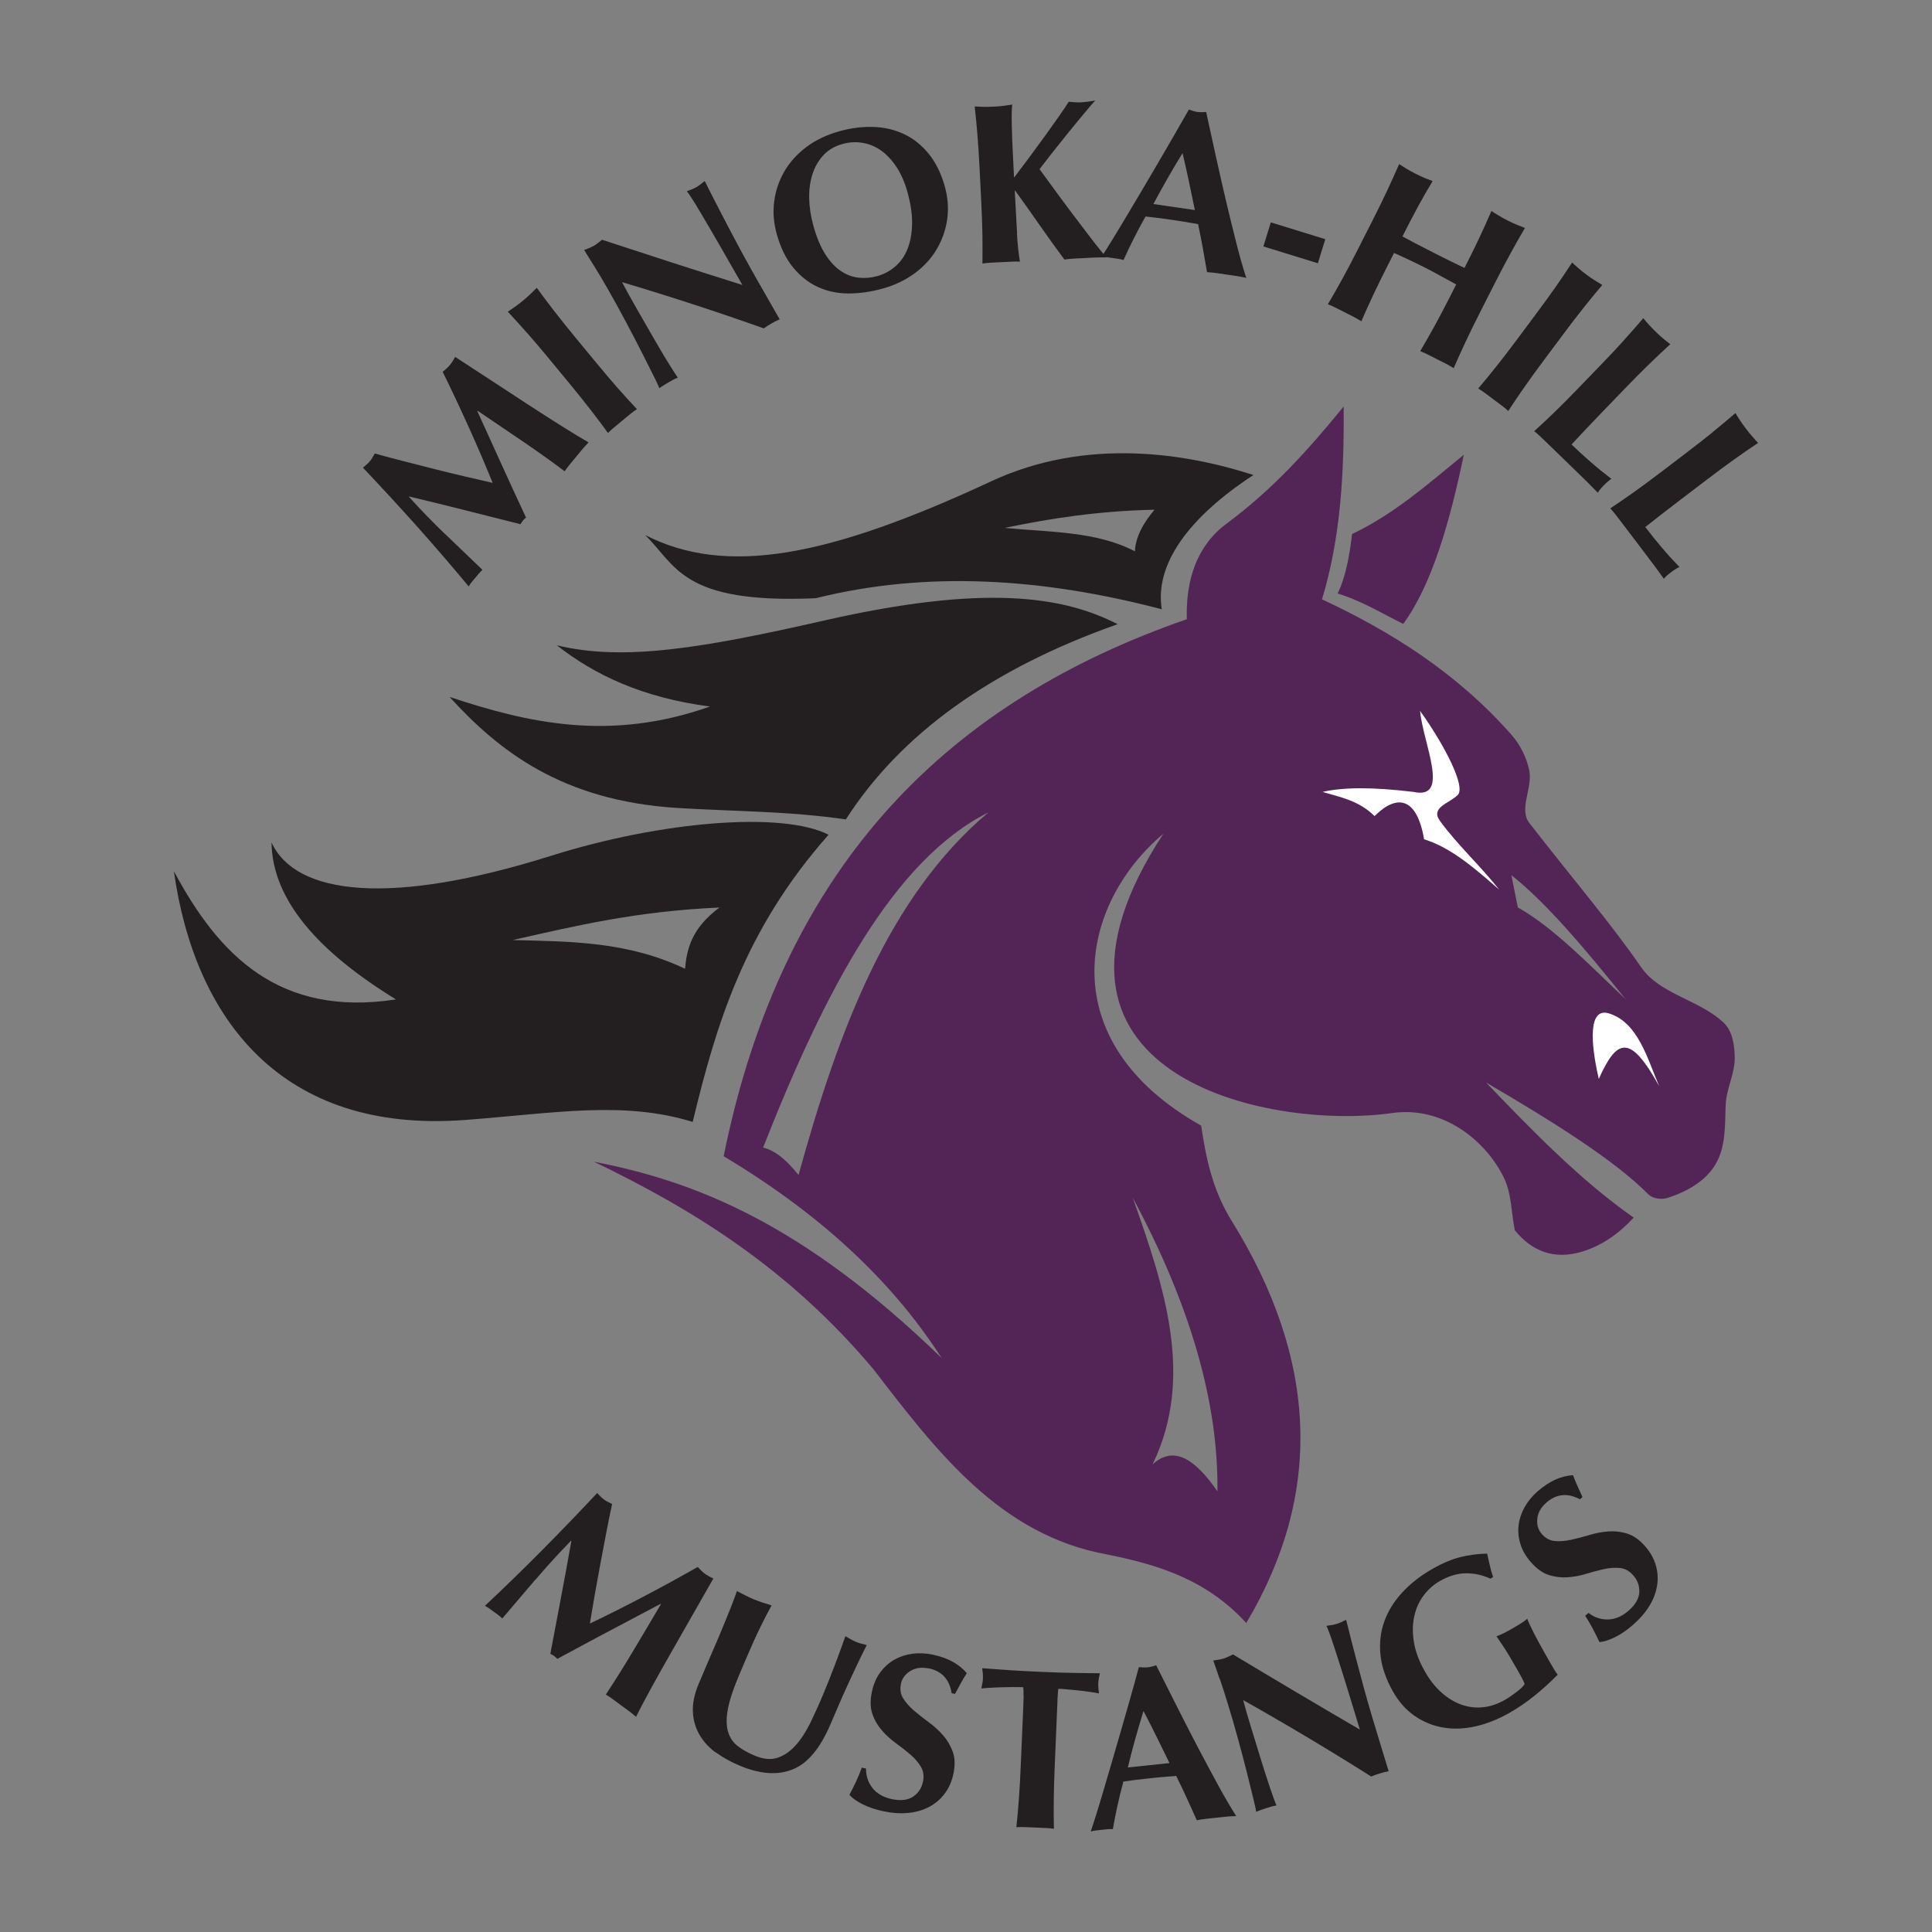
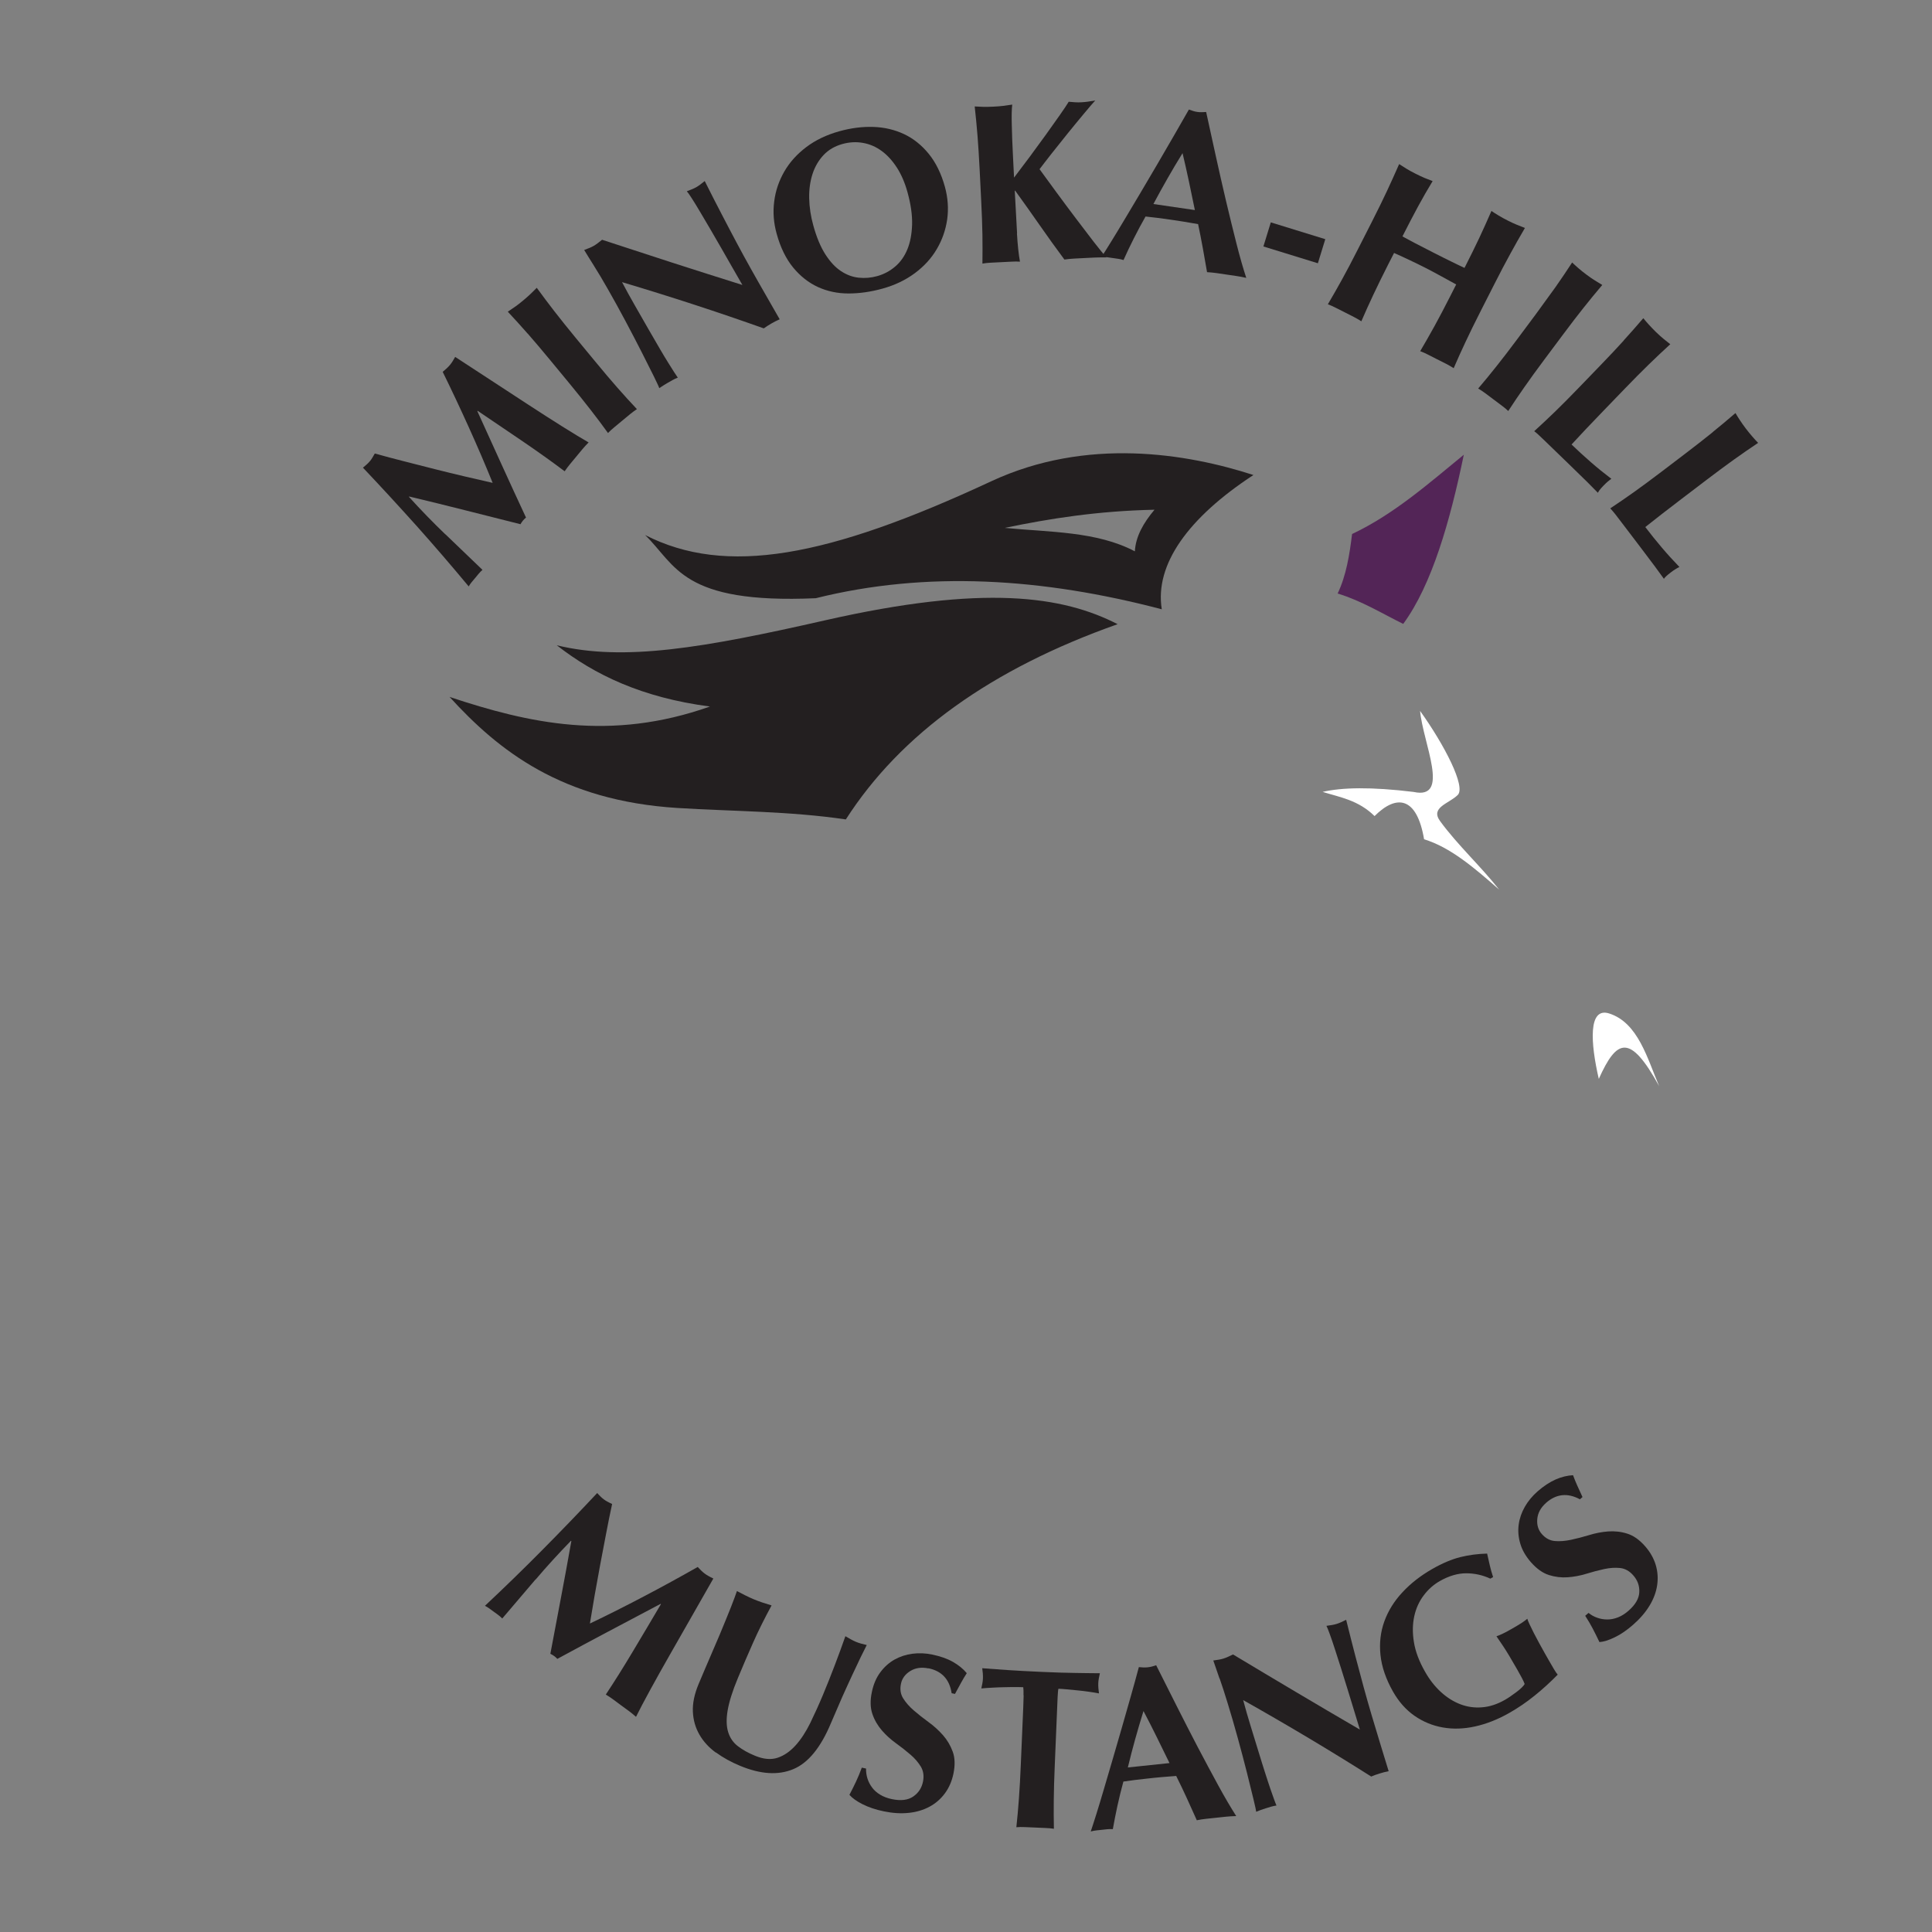
<svg xmlns="http://www.w3.org/2000/svg" id="Minoka-Hill" viewBox="0 0 300 300">
  <rect x="0" y="0" width="300" height="300" fill="#808080" stroke="none" />
  <defs>
    <style>
      .cls-1, .cls-2 {
        fill: #231f20;
      }

      .cls-3 {
        fill: #532557;
      }

      .cls-3, .cls-2, .cls-4 {
        fill-rule: evenodd;
      }

      .cls-4 {
        fill: #fff;
      }
    </style>
  </defs>
  <g>
-     <path class="cls-3" d="m205.29,93.07c10.49,4.9,20.78,11.25,29.38,20.99,1.38,1.56,2.38,3.55,2.8,5.6.54,2.65-1.66,5.98,0,8.12,6.52,8.41,12.81,15.78,17.35,22.39,2.93,4.26,9.14,5.09,12.87,8.67,1.34,1.29,1.64,3.46,1.68,5.32.06,2.47-1.27,4.81-1.4,7.28-.16,3.17.12,6.59-1.68,9.51-1.52,2.48-4.38,4.1-7.28,5.04-.99.32-2.34.18-3.08-.56-5.4-5.45-15.33-11.57-25.19-17.35,7.33,7.63,14.69,15.21,22.94,20.99-2.33,2.52-5,4.4-8.11,5.31-4.16,1.23-7.65,0-10.35-3.35-.56-2.71-.48-5.63-1.68-8.12-2.77-5.74-9.42-11.2-17.35-10.08-19.5,2.76-60.05-6-35.54-43.37-12.92,10.85-17.57,32.15,5.87,45.33.74,4.94,1.71,9.92,4.76,14.83,13.38,21.58,14.18,42.35,2.24,62.4-6.24-6.82-13.8-9.06-21.55-10.63-16.7-3-26.49-15.99-36.38-28.82-13.13-15.61-28.01-24.79-43.37-32.18,15.62,3.02,32.41,9.54,54.01,30.5-7.17-11.13-17.74-21.7-33.86-31.35,9.31-46.12,35.74-70.85,71.92-83.39-.18-6.06,1.54-11.41,6.16-14.83,7.34-5.44,12.84-11.65,18.19-18.19.1,10.28-.46,20.41-3.36,29.94m-16.23,138.52h0c-3.36-4.89-6.72-7.28-10.08-4.2,6.52-13.43,1.9-27.41-3.08-41.41,8.94,16.63,13.33,31.83,13.15,45.61m-70.54-53.4h0c2.25.58,3.91,2.33,5.5,4.26,6.18-22.42,13.96-43.24,29.48-56.3-14.83,7.43-25.49,27.91-34.98,52.04m133.93-23.02h0c-6.17-7.68-12.25-14.94-17.74-19.27.33,1.67.67,3.34,1,5,5.58,3.15,11.16,8.98,16.74,14.26" />
    <path class="cls-3" d="m207.71,92.16c1.33-2.79,1.84-5.98,2.24-9.24,6.48-3.06,11.84-7.8,17.35-12.31-2.13,10.29-4.94,20.18-9.41,26.27-3.25-1.6-6.47-3.59-10.18-4.72" />
    <path class="cls-4" d="m257.63,168.65c-4.53-8.21-6.57-7.35-9.37-1.12-1.28-5.53-1.68-11.2,1.61-10.16,4.51,1.44,5.93,7.02,7.76,11.28" />
    <path class="cls-4" d="m205.36,122.96c2.76.85,5.59,1.3,8.08,3.76,3.39-3.39,6.56-3.07,7.69,3.6,4.04,1.25,7.62,4.27,11.66,7.82-2.84-3.62-6.48-6.94-9.18-10.65-1.55-2.13,1.39-2.7,2.75-4.05,1.28-1.27-2.05-7.75-5.85-13.05.44,4.98,4.8,13.86-1.01,12.58-6.59-.8-11.09-.71-14.15,0" />
    <path class="cls-2" d="m194.63,73.76c-10.14,6.64-15.35,13.9-14.23,20.85-18.52-4.87-36.52-6.01-53.73-1.72-20.87.92-21.68-5.15-26.5-9.81,12.57,6.41,28.33,3.49,53.73-8.34,14.86-6.92,30.42-4.32,40.73-.98m-15.36,5.39h0c-1.7,2.02-2.92,4.13-3.05,6.46-5.92-3.12-13.24-2.96-20.2-3.64,6.99-1.45,14.38-2.63,23.25-2.82" />
    <path class="cls-2" d="m173.55,96.92c-19.62,6.93-33.69,17.04-42.21,30.32-8.72-1.29-17.45-1.24-26.16-1.78-17.99-1.13-27.77-8.91-35.37-17.24,12.28,4.08,24.96,6.96,40.43,1.49-10.6-1.39-17.94-4.95-23.78-9.51,10.4,2.53,22.75.42,41.62-3.87,24.78-5.63,36.98-3.77,45.48.6" />
-     <path class="cls-2" d="m128.66,129.62c-13.17,14.86-17.51,29.73-21.1,44.59-10.82-3.33-21.42-1.35-35.38-.3-28.53,2.14-41.97-15.76-45.18-38.64,6.98,13.09,16.39,22.7,34.48,19.92-12.01-7.38-19.2-15.41-19.32-24.38,3.77,8.22,18.52,9.91,43.4,2.08,17.15-5.4,35.96-6.92,43.1-3.27m-16.94,11.3h0c-4.27,3.17-5.06,6.34-5.35,9.51-8.92-4.26-17.84-4.23-26.75-4.46,9.69-2.19,19.18-4.48,32.11-5.05" />
  </g>
  <g>
    <path class="cls-1" d="m69.16,82.96c1.92,1.84,3.84,3.69,5.76,5.53-.22.19-.42.39-.6.61-.18.22-.36.43-.52.63-.18.22-.36.43-.54.64-.17.21-.34.44-.48.69-2.65-3.19-5.33-6.3-8.04-9.34-2.72-3.03-5.51-6.07-8.38-9.1.2-.17.39-.33.56-.48.17-.15.34-.32.51-.52.14-.16.27-.35.39-.55.13-.21.25-.42.38-.65,1.5.42,3.04.83,4.62,1.23,1.58.4,3.15.8,4.71,1.2,1.57.4,3.11.77,4.63,1.13,1.52.36,2.97.69,4.34,1-1.13-2.79-2.36-5.66-3.69-8.6-1.33-2.94-2.68-5.82-4.07-8.64.47-.38.84-.73,1.12-1.06.26-.31.53-.73.82-1.26,1.72,1.12,3.57,2.33,5.54,3.62,1.98,1.29,3.91,2.55,5.8,3.79,1.89,1.23,3.66,2.37,5.32,3.41,1.66,1.04,3.01,1.86,4.06,2.46-.34.34-.66.69-.97,1.06-.31.37-.62.74-.92,1.11-.3.36-.61.74-.93,1.12-.32.38-.62.78-.9,1.19-1.95-1.47-4.11-3.01-6.47-4.62-2.36-1.61-4.71-3.2-7.04-4.77l-.05.05c1.28,2.83,2.55,5.61,3.79,8.34,1.24,2.73,2.5,5.46,3.77,8.19-.09.07-.18.15-.25.22-.08.07-.16.16-.23.25-.08.09-.14.18-.2.27-.06.09-.12.19-.18.29-2.86-.71-5.71-1.43-8.56-2.16-2.85-.72-5.76-1.44-8.71-2.14l-.05.05c1.85,2.04,3.74,3.98,5.65,5.82Z" />
    <path class="cls-1" d="m81.95,51.82c-1.01-1.15-2.04-2.29-3.1-3.42.34-.22.7-.47,1.09-.74.39-.27.81-.6,1.27-.98.45-.38.86-.73,1.2-1.06.34-.33.65-.64.94-.93.91,1.25,1.83,2.48,2.77,3.69.94,1.21,2.03,2.57,3.28,4.09l3.08,3.73c1.25,1.52,2.38,2.85,3.39,4,1.01,1.15,2.02,2.26,3.03,3.33-.34.22-.69.48-1.06.78-.37.3-.78.64-1.23,1.02-.46.38-.87.72-1.23,1.02-.37.3-.69.6-.97.89-.86-1.19-1.76-2.4-2.7-3.6-.94-1.21-2.03-2.57-3.28-4.09l-3.08-3.73c-1.25-1.52-2.39-2.85-3.39-4Z" />
    <path class="cls-1" d="m92.27,41.33c-.6-.94-1.11-1.78-1.56-2.51.64-.23,1.13-.44,1.48-.64.35-.2.78-.52,1.3-.95,3.67,1.21,7.28,2.38,10.85,3.54,3.57,1.15,7.22,2.31,10.94,3.48l-1.54-2.68-1.71-2.99c-.58-1.01-1.15-2-1.72-2.97-.57-.97-1.1-1.87-1.58-2.68-.48-.82-.91-1.51-1.28-2.09-.37-.58-.64-.96-.8-1.14.63-.23,1.13-.44,1.48-.64.35-.2.78-.52,1.3-.95.97,1.93,1.85,3.67,2.66,5.21.8,1.55,1.57,3,2.29,4.36.72,1.36,1.46,2.7,2.19,4.01s1.53,2.71,2.38,4.19l2.12,3.7c-.44.19-.87.41-1.3.66-.45.26-.84.51-1.17.75-7.06-2.51-14.4-4.91-22.01-7.18.32.61.65,1.21.98,1.82.33.6.67,1.21,1.03,1.83l2.05,3.58c.71,1.23,1.31,2.28,1.82,3.14.5.86.94,1.58,1.3,2.16.36.58.66,1.06.9,1.43.24.37.43.66.58.87-.27.1-.53.22-.78.36-.25.14-.48.28-.71.4-.47.27-.93.56-1.39.87-.05-.19-.34-.8-.85-1.85-.51-1.04-1.15-2.31-1.91-3.8-.76-1.49-1.6-3.1-2.52-4.83-.92-1.73-1.83-3.37-2.72-4.93-.81-1.42-1.51-2.6-2.11-3.54Z" />
    <path class="cls-1" d="m120.22,31.27c.21-1.66.74-3.2,1.57-4.64.83-1.44,1.97-2.7,3.41-3.79,1.44-1.09,3.16-1.91,5.14-2.46,1.83-.51,3.6-.73,5.31-.67,1.71.06,3.3.44,4.74,1.12,1.44.68,2.72,1.7,3.82,3.05,1.1,1.35,1.94,3.06,2.51,5.11.47,1.71.59,3.4.36,5.07-.24,1.66-.78,3.21-1.63,4.64-.84,1.43-1.98,2.67-3.41,3.73-1.43,1.06-3.1,1.86-5.02,2.39-1.8.5-3.56.75-5.27.75-1.71,0-3.29-.34-4.74-1-1.45-.67-2.74-1.68-3.85-3.03-1.11-1.35-1.97-3.1-2.56-5.24-.47-1.69-.6-3.36-.38-5.02Zm19.03-5.27c-.69-1.07-1.48-1.93-2.36-2.57-.88-.64-1.84-1.06-2.89-1.24-1.05-.19-2.12-.13-3.22.18-1.16.33-2.13.89-2.9,1.71-.77.82-1.34,1.8-1.71,2.93-.37,1.14-.55,2.4-.52,3.78.03,1.38.24,2.8.65,4.26.51,1.83,1.13,3.31,1.87,4.46.74,1.15,1.54,2.01,2.42,2.59.88.58,1.79.92,2.76,1.02.97.1,1.92.02,2.88-.25,1.03-.29,1.95-.78,2.76-1.47.82-.69,1.45-1.58,1.9-2.67.45-1.08.69-2.37.74-3.86.04-1.49-.2-3.17-.72-5.04-.41-1.49-.97-2.76-1.66-3.84Z" />
    <path class="cls-1" d="m157.91,36.24c.11,1.84.27,3.31.47,4.39-.4-.03-.84-.03-1.32,0-.47.02-1.01.05-1.6.08-.59.03-1.12.06-1.6.08-.47.02-.91.07-1.31.14.02-1.47.02-2.97,0-4.5-.03-1.53-.09-3.28-.19-5.24l-.24-4.83c-.1-1.97-.21-3.71-.33-5.24-.12-1.52-.27-3.05-.44-4.59.4.03.84.05,1.32.06.47.01,1.01,0,1.6-.03.59-.03,1.12-.07,1.6-.13.47-.06.91-.12,1.31-.19-.09.72-.11,1.78-.07,3.21.03,1.42.09,3,.18,4.72l.17,3.41c.76-.99,1.57-2.07,2.44-3.24.87-1.17,1.7-2.31,2.5-3.42.8-1.11,1.52-2.12,2.16-3.04.64-.92,1.11-1.61,1.39-2.08.34.03.67.05,1,.08.33.02.67.02,1,0,.33-.02.67-.05,1.01-.1.34-.05.71-.11,1.11-.18-.38.42-.97,1.1-1.75,2.04-.78.94-1.62,1.95-2.5,3.04-.88,1.09-1.73,2.15-2.53,3.17-.8,1.03-1.43,1.83-1.87,2.42.81,1.12,1.72,2.36,2.71,3.71.99,1.35,1.98,2.67,2.96,3.97.98,1.29,1.88,2.48,2.72,3.57.84,1.08,1.5,1.9,2.01,2.45-.69-.01-1.31,0-1.85.02-.54.03-1.08.05-1.6.08-.52.03-1.04.05-1.55.08-.51.03-1.02.07-1.54.15-1.29-1.74-2.57-3.51-3.82-5.31-1.25-1.8-2.53-3.59-3.82-5.38h-.07c.13,2.58.25,4.8.36,6.64Z" />
    <path class="cls-1" d="m193.52,43.15c-.56-.13-1.09-.23-1.59-.3-.5-.07-1-.15-1.5-.22-.49-.07-.99-.15-1.49-.22-.51-.07-1.01-.12-1.51-.15-.21-1.2-.42-2.43-.65-3.69-.23-1.25-.47-2.51-.74-3.77-.75-.13-1.49-.26-2.24-.38-.75-.12-1.5-.24-2.25-.34-.61-.09-1.22-.17-1.83-.25-.61-.08-1.22-.15-1.84-.21-.64,1.13-1.25,2.26-1.82,3.4-.58,1.14-1.11,2.26-1.6,3.36-.27-.09-.55-.15-.82-.19-.27-.04-.55-.08-.83-.12-.28-.04-.56-.08-.84-.12-.28-.04-.59-.06-.92-.06.37-.57.87-1.36,1.49-2.37.62-1.01,1.32-2.15,2.08-3.43.76-1.28,1.58-2.65,2.45-4.11.87-1.47,1.75-2.95,2.62-4.45.88-1.5,1.74-2.98,2.58-4.44.85-1.46,1.62-2.82,2.34-4.08.23.08.44.16.65.22.21.07.43.12.66.15.23.04.46.05.68.04.22,0,.44-.01.69-.03.46,2.1.95,4.35,1.48,6.75.53,2.4,1.06,4.76,1.61,7.08.55,2.32,1.09,4.52,1.62,6.61.53,2.09,1.04,3.86,1.52,5.32Zm-9.9-19.36c-.82,1.32-1.59,2.62-2.33,3.92-.74,1.29-1.47,2.62-2.19,3.97l6.44.94c-.31-1.5-.61-2.98-.92-4.42-.31-1.45-.63-2.91-.99-4.4Z" />
    <path class="cls-1" d="m205.79,37.14l-1.15,3.74-8.46-2.61,1.15-3.74,8.46,2.61Z" />
    <path class="cls-1" d="m223.74,42.87c-.79-.44-1.58-.86-2.38-1.27-.8-.41-1.61-.8-2.43-1.19-.81-.39-1.63-.76-2.46-1.13l-.92,1.8c-.89,1.76-1.66,3.32-2.31,4.71-.65,1.38-1.27,2.75-1.85,4.1-.34-.22-.72-.44-1.14-.66-.42-.22-.9-.46-1.43-.73-.53-.27-1-.51-1.43-.72-.42-.22-.82-.39-1.2-.53.75-1.27,1.49-2.57,2.23-3.91.74-1.34,1.55-2.89,2.44-4.64l2.19-4.31c.89-1.75,1.66-3.32,2.31-4.71.65-1.39,1.28-2.79,1.9-4.2.34.22.71.46,1.12.71.4.25.87.5,1.4.77.53.27,1.01.49,1.45.68.44.18.85.34,1.23.48-.8,1.32-1.56,2.64-2.28,3.97-.72,1.33-1.52,2.87-2.41,4.62.54.3,1.19.65,1.96,1.05.77.4,1.72.89,2.86,1.47,1.14.58,2.07,1.05,2.8,1.4.72.36,1.4.68,2.02.97.89-1.75,1.66-3.31,2.3-4.67.64-1.36,1.26-2.75,1.88-4.17.34.23.71.46,1.12.71.41.25.87.5,1.4.77.53.27,1.01.49,1.45.67.44.18.85.35,1.23.49-.78,1.33-1.54,2.67-2.27,4.01-.74,1.34-1.55,2.89-2.44,4.64l-2.19,4.31c-.89,1.75-1.66,3.32-2.31,4.71-.65,1.38-1.27,2.75-1.85,4.1-.34-.22-.72-.44-1.14-.66-.42-.22-.9-.46-1.43-.72-.53-.27-1-.51-1.43-.73-.42-.22-.82-.39-1.2-.53.75-1.27,1.49-2.57,2.23-3.91.74-1.34,1.55-2.89,2.44-4.64l.92-1.81c-.79-.43-1.58-.86-2.37-1.3Z" />
-     <path class="cls-1" d="m241.54,44.58c.88-1.25,1.74-2.53,2.58-3.82.29.28.62.57.98.89.36.31.78.65,1.25,1,.48.35.91.66,1.32.91.4.25.78.48,1.13.69-1,1.18-1.97,2.36-2.92,3.56-.95,1.2-2.02,2.58-3.19,4.16l-2.89,3.87c-1.18,1.58-2.2,2.99-3.08,4.25-.88,1.25-1.72,2.5-2.52,3.73-.29-.28-.63-.56-1.01-.84-.38-.28-.81-.6-1.28-.96-.48-.35-.9-.67-1.28-.96-.38-.28-.75-.53-1.1-.73.96-1.12,1.91-2.28,2.86-3.48.95-1.2,2.02-2.58,3.19-4.16l2.89-3.88c1.18-1.58,2.2-2.99,3.08-4.24Z" />
+     <path class="cls-1" d="m241.54,44.58c.88-1.25,1.74-2.53,2.58-3.82.29.28.62.57.98.89.36.31.78.65,1.25,1,.48.35.91.66,1.32.91.4.25.78.48,1.13.69-1,1.18-1.97,2.36-2.92,3.56-.95,1.2-2.02,2.58-3.19,4.16l-2.89,3.87c-1.18,1.58-2.2,2.99-3.08,4.25-.88,1.25-1.72,2.5-2.52,3.73-.29-.28-.63-.56-1.01-.84-.38-.28-.81-.6-1.28-.96-.48-.35-.9-.67-1.28-.96-.38-.28-.75-.53-1.1-.73.96-1.12,1.91-2.28,2.86-3.48.95-1.2,2.02-2.58,3.19-4.16l2.89-3.88Z" />
    <path class="cls-1" d="m252.12,52.87c1.03-1.13,2.04-2.28,3.05-3.46.26.32.54.65.86,1,.32.35.69.74,1.11,1.15.43.41.82.77,1.19,1.07.37.3.71.58,1.03.82-1.14,1.04-2.26,2.1-3.35,3.16-1.1,1.07-2.33,2.31-3.69,3.72l-3.36,3.48c-.94.97-1.84,1.91-2.7,2.82-.86.91-1.61,1.71-2.23,2.39.97.94,1.97,1.85,2.99,2.74,1.02.89,2.08,1.75,3.19,2.59-.21.16-.41.3-.57.44-.16.14-.38.34-.64.61-.26.27-.46.49-.59.66-.13.17-.23.32-.29.46-.45-.46-1-1.02-1.66-1.68-.67-.66-1.59-1.56-2.76-2.69-1.04-1-1.88-1.82-2.53-2.45-.63-.61-1.14-1.1-1.52-1.47-.38-.37-.68-.65-.88-.83-.2-.18-.38-.33-.54-.44,1.09-.99,2.18-2.02,3.28-3.08,1.1-1.07,2.33-2.31,3.69-3.72l3.36-3.48c1.37-1.41,2.56-2.69,3.59-3.82Z" />
    <path class="cls-1" d="m265.94,67.1c1.19-.96,2.37-1.95,3.54-2.96.2.35.44.72.7,1.12.26.4.57.83.92,1.3.36.47.7.88,1.01,1.24.31.36.61.68.89.97-1.28.86-2.55,1.73-3.79,2.62-1.24.89-2.65,1.93-4.21,3.12l-3.85,2.93c-1.07.82-2.11,1.61-3.1,2.38-.99.77-1.85,1.44-2.57,2.02.82,1.07,1.66,2.13,2.54,3.16.87,1.03,1.79,2.04,2.76,3.04-.24.12-.45.23-.63.35-.19.11-.43.28-.73.51-.3.23-.53.42-.69.57-.16.15-.27.28-.36.41-.37-.52-.83-1.16-1.39-1.91-.56-.75-1.33-1.78-2.32-3.08-.87-1.15-1.58-2.09-2.13-2.8-.53-.7-.96-1.26-1.28-1.68-.32-.43-.57-.74-.75-.95-.17-.21-.33-.38-.46-.52,1.23-.82,2.46-1.66,3.71-2.55,1.25-.89,2.65-1.93,4.22-3.12l3.85-2.93c1.56-1.19,2.94-2.27,4.13-3.23Z" />
  </g>
  <g>
    <path class="cls-1" d="m83.17,245.24c-1.73,2.03-3.45,4.05-5.18,6.08-.2-.21-.41-.39-.64-.56-.23-.17-.45-.33-.66-.48-.23-.17-.45-.34-.67-.49-.22-.16-.46-.31-.72-.44,3.03-2.84,5.97-5.7,8.84-8.6,2.87-2.89,5.73-5.86,8.59-8.91.18.19.35.37.51.53.16.16.34.32.55.47.17.13.36.25.58.36.21.11.43.23.68.34-.33,1.52-.65,3.09-.95,4.69-.31,1.59-.61,3.19-.91,4.78-.3,1.59-.58,3.15-.85,4.69-.27,1.54-.51,3.01-.74,4.4,2.72-1.29,5.5-2.7,8.36-4.2,2.86-1.5,5.65-3.03,8.38-4.58.41.45.78.8,1.12,1.05.33.24.76.49,1.31.74-1.02,1.78-2.11,3.7-3.28,5.75-1.17,2.05-2.31,4.06-3.43,6.01-1.12,1.96-2.15,3.8-3.09,5.52-.94,1.72-1.68,3.12-2.21,4.2-.35-.32-.73-.62-1.12-.91-.39-.29-.78-.57-1.16-.85-.38-.28-.77-.57-1.17-.87-.4-.3-.81-.57-1.24-.83,1.35-2.04,2.76-4.28,4.22-6.73,1.47-2.45,2.91-4.89,4.34-7.31l-.06-.04c-2.74,1.45-5.44,2.88-8.09,4.28-2.65,1.4-5.3,2.83-7.94,4.26-.08-.09-.16-.17-.24-.24-.08-.07-.17-.14-.26-.21-.1-.07-.19-.13-.28-.18-.09-.05-.2-.11-.3-.16.54-2.9,1.09-5.79,1.64-8.68.55-2.89,1.09-5.83,1.62-8.83l-.06-.04c-1.92,1.97-3.75,3.97-5.47,6Z" />
    <path class="cls-1" d="m111.15,272.14c-1.09-.8-1.94-1.73-2.55-2.8-.61-1.06-.95-2.24-1.01-3.54-.06-1.3.23-2.72.88-4.28.36-.88.69-1.66.99-2.34.3-.68.57-1.32.82-1.91.25-.59.49-1.16.73-1.7.24-.54.48-1.11.73-1.7.74-1.77,1.32-3.21,1.76-4.31.43-1.1.74-1.93.93-2.5.42.22.85.45,1.3.67.44.22.89.43,1.32.61.44.18.89.35,1.37.51.47.16.94.31,1.39.44-1.1,2.03-2.06,3.95-2.86,5.76-.8,1.81-1.6,3.65-2.38,5.54-.83,1.99-1.35,3.66-1.58,5-.23,1.34-.2,2.47.08,3.37.28.9.78,1.63,1.5,2.18.72.56,1.61,1.06,2.69,1.5,1.31.54,2.48.64,3.5.3,1.01-.34,1.94-.99,2.78-1.92.84-.93,1.59-2.09,2.27-3.46.67-1.38,1.33-2.83,1.97-4.36.63-1.51,1.23-3.02,1.81-4.54.58-1.51,1.14-3.05,1.68-4.59.29.17.57.33.84.48.27.15.52.28.77.38.28.12.56.21.84.29.28.08.57.15.87.22-.24.47-.56,1.1-.94,1.88-.38.79-.82,1.71-1.3,2.75-.49,1.04-1.01,2.2-1.58,3.46-.56,1.27-1.14,2.61-1.74,4.03-1.59,3.81-3.54,6.2-5.87,7.16-2.33.97-5.08.79-8.25-.53-1.4-.58-2.65-1.27-3.74-2.07Z" />
    <path class="cls-1" d="m144.16,259.07c-1.07-.22-2-.09-2.8.4-.8.49-1.29,1.15-1.46,1.99-.18.86-.06,1.62.35,2.27.41.65.96,1.28,1.66,1.88.7.6,1.46,1.21,2.28,1.8.82.59,1.56,1.27,2.23,2.02.66.75,1.17,1.61,1.52,2.57.35.95.38,2.09.11,3.41-.24,1.16-.68,2.18-1.32,3.05-.64.87-1.44,1.57-2.39,2.08-.95.51-2.03.84-3.23.96-1.2.13-2.5.05-3.89-.24-1.25-.26-2.35-.63-3.28-1.1-.93-.47-1.61-.96-2.04-1.46.4-.76.75-1.47,1.05-2.11.3-.64.59-1.34.87-2.11l.66.14c-.01.53.06,1.05.22,1.55.16.51.4.97.73,1.41.32.43.74.8,1.26,1.11.52.31,1.12.54,1.82.68,1.39.29,2.49.15,3.3-.41.81-.56,1.31-1.32,1.51-2.3.18-.88.07-1.65-.32-2.32-.4-.66-.93-1.29-1.61-1.87-.68-.59-1.43-1.18-2.25-1.77-.82-.59-1.56-1.26-2.2-2-.64-.74-1.14-1.58-1.47-2.54-.33-.95-.37-2.09-.09-3.41.25-1.21.68-2.23,1.31-3.07.62-.84,1.36-1.5,2.21-1.98.85-.47,1.78-.78,2.78-.91,1.01-.13,2.03-.09,3.08.13,1.25.26,2.32.63,3.2,1.13.88.5,1.6,1.08,2.16,1.76-.32.49-.6.97-.86,1.44-.25.47-.58,1.06-.97,1.78l-.52-.11c-.33-2.15-1.53-3.44-3.59-3.87Z" />
    <path class="cls-1" d="m158.93,263.24c.01-.57,0-.98-.04-1.25-.36-.02-.79-.02-1.31-.02-.52,0-1.08,0-1.67.02-.6.01-1.2.03-1.82.07-.62.03-1.19.07-1.71.12.06-.26.11-.52.16-.78.05-.26.08-.52.09-.78.01-.26,0-.52-.02-.79-.03-.26-.06-.52-.09-.79.8.06,1.53.11,2.18.16.65.05,1.31.1,1.99.14.68.04,1.41.08,2.2.13.79.05,1.75.09,2.86.14,1.11.05,2.07.08,2.86.11.79.02,1.52.04,2.19.05.66.02,1.31.03,1.94.03.63,0,1.31.01,2.05.02-.06.26-.11.52-.16.78-.05.26-.08.52-.09.78-.01.26,0,.52.02.78.03.26.06.53.09.79-.47-.09-1-.18-1.59-.26-.59-.08-1.17-.16-1.75-.21-.58-.06-1.13-.11-1.65-.16-.52-.05-.96-.08-1.31-.09-.03.12-.05.28-.07.49-.02.21-.04.46-.05.75l-.08,1.88-.37,8.88c-.08,1.97-.14,3.71-.15,5.24-.02,1.53-.01,3.03.02,4.5-.4-.06-.84-.11-1.31-.12-.48-.02-1.01-.04-1.6-.07-.59-.03-1.13-.05-1.6-.07-.47-.02-.91-.02-1.32.02.16-1.47.29-2.96.4-4.48.11-1.53.21-3.27.29-5.24l.38-8.88c.03-.68.05-1.31.06-1.88Z" />
    <path class="cls-1" d="m191.95,282c-.57.01-1.11.05-1.62.1-.51.05-1.01.11-1.5.16-.49.05-1,.11-1.5.16-.51.05-1,.13-1.49.23-.5-1.11-1.01-2.25-1.54-3.41-.53-1.16-1.08-2.31-1.66-3.47-.76.06-1.51.12-2.27.18-.76.07-1.51.14-2.26.23-.61.06-1.23.13-1.84.21-.61.08-1.22.16-1.83.25-.34,1.25-.65,2.5-.92,3.74-.27,1.24-.51,2.46-.72,3.65-.29-.02-.57-.01-.84.01-.27.03-.55.06-.83.09-.28.03-.57.06-.85.09-.28.03-.59.08-.91.17.22-.64.5-1.53.86-2.66.36-1.14.74-2.42,1.16-3.84.42-1.43.87-2.96,1.35-4.59.48-1.64.96-3.29,1.44-4.96.48-1.67.95-3.32,1.41-4.94.46-1.63.88-3.13,1.25-4.53.24.02.47.04.69.05.21.01.44,0,.67-.02.24-.02.46-.07.67-.12.21-.06.43-.12.66-.2.97,1.93,2,3.98,3.11,6.18,1.1,2.19,2.21,4.35,3.31,6.46,1.11,2.11,2.18,4.11,3.21,6,1.03,1.89,1.97,3.48,2.8,4.78Zm-14.39-16.31c-.46,1.48-.89,2.94-1.29,4.37-.4,1.44-.78,2.9-1.14,4.39l6.47-.68c-.67-1.38-1.33-2.74-1.99-4.06-.65-1.33-1.34-2.67-2.05-4.02Z" />
    <path class="cls-1" d="m189.36,260.63c-.37-1.05-.69-1.98-.96-2.79.67-.08,1.2-.18,1.58-.3.39-.12.88-.33,1.48-.64,3.31,1.99,6.58,3.94,9.8,5.85,3.22,1.92,6.53,3.85,9.9,5.82l-.9-2.96-1.01-3.3c-.34-1.11-.68-2.2-1.02-3.28-.34-1.07-.66-2.06-.95-2.96-.29-.9-.55-1.67-.79-2.32-.23-.65-.41-1.08-.52-1.29.67-.08,1.2-.18,1.58-.3.39-.12.88-.33,1.48-.64.52,2.09,1,3.99,1.44,5.67.44,1.69.87,3.27,1.27,4.76.41,1.49.82,2.95,1.25,4.39.43,1.44.89,2.98,1.39,4.61l1.25,4.08c-.47.09-.94.21-1.41.36-.5.15-.93.31-1.3.47-6.33-4.01-12.96-7.97-19.88-11.87.18.67.36,1.33.55,1.99.19.66.39,1.33.6,2.01l1.21,3.94c.42,1.36.77,2.51,1.08,3.46.3.95.57,1.74.79,2.4.23.65.41,1.18.56,1.59.15.42.28.74.38.98-.28.04-.56.1-.84.18-.27.08-.53.16-.78.24-.52.16-1.04.34-1.54.55,0-.19-.15-.86-.42-1.99-.27-1.13-.61-2.51-1.02-4.13-.41-1.62-.87-3.38-1.39-5.26-.52-1.89-1.04-3.69-1.57-5.41-.48-1.57-.9-2.87-1.27-3.92Z" />
    <path class="cls-1" d="m227.67,244.3c-1.31,0-2.68.4-4.1,1.21-.95.54-1.78,1.27-2.49,2.21-.71.94-1.2,2.01-1.47,3.23-.27,1.22-.3,2.56-.06,4.02.23,1.46.81,3.01,1.74,4.63.7,1.24,1.52,2.28,2.46,3.14.94.86,1.95,1.49,3.02,1.9,1.08.41,2.2.57,3.37.47,1.17-.09,2.36-.48,3.55-1.16.27-.15.56-.34.88-.56.32-.22.63-.45.93-.67.3-.22.56-.45.79-.67.23-.22.38-.41.46-.56-.1-.27-.25-.6-.45-.97-.2-.38-.43-.79-.69-1.25-.95-1.67-1.68-2.88-2.19-3.64-.51-.76-.86-1.27-1.05-1.55.23-.07.52-.19.88-.36.36-.16.85-.42,1.49-.79.74-.42,1.28-.75,1.63-.98.34-.24.61-.43.79-.59.05.19.17.48.35.86.18.39.4.83.65,1.33.25.49.53,1.02.83,1.57.3.55.59,1.07.87,1.57l.58,1.02c.29.52.57.99.83,1.43.26.44.47.74.61.9-1.14,1.16-2.34,2.26-3.6,3.27-1.26,1.02-2.57,1.91-3.93,2.68-1.77,1.01-3.54,1.7-5.29,2.09-1.76.39-3.43.44-5.02.16-1.59-.28-3.05-.88-4.38-1.8-1.33-.92-2.44-2.17-3.35-3.76-1.11-1.96-1.76-3.86-1.95-5.7-.19-1.85.01-3.58.6-5.21.59-1.63,1.52-3.14,2.81-4.52,1.28-1.38,2.83-2.59,4.65-3.63,1.56-.89,3.01-1.5,4.33-1.83,1.33-.33,2.71-.51,4.17-.55.14.63.28,1.25.42,1.85.14.6.31,1.2.51,1.8l-.43.24c-1.19-.55-2.44-.83-3.75-.83Z" />
    <path class="cls-1" d="m240.08,233.36c-.82.72-1.28,1.55-1.37,2.48-.09.94.14,1.72.7,2.36.58.66,1.25,1.02,2.02,1.09.77.07,1.6,0,2.51-.19.9-.19,1.84-.44,2.81-.73.97-.3,1.95-.49,2.96-.57,1-.07,1.99.03,2.96.34.97.3,1.9.95,2.79,1.97.78.89,1.33,1.86,1.64,2.89.31,1.04.38,2.09.22,3.16-.16,1.07-.55,2.13-1.18,3.16-.62,1.03-1.47,2.02-2.54,2.96-.96.84-1.91,1.5-2.85,1.95-.94.46-1.73.71-2.39.75-.37-.78-.72-1.48-1.05-2.11-.33-.63-.71-1.28-1.16-1.97l.51-.45c.41.33.87.59,1.38.76.5.18,1.02.26,1.56.26.54,0,1.09-.11,1.65-.33.56-.22,1.11-.57,1.64-1.04,1.07-.94,1.62-1.9,1.66-2.88.04-.98-.27-1.84-.93-2.59-.59-.68-1.27-1.06-2.04-1.15-.77-.08-1.59-.03-2.47.16-.88.19-1.8.43-2.77.73-.97.3-1.94.48-2.92.55-.98.07-1.95-.05-2.91-.35-.96-.31-1.89-.97-2.78-1.98-.81-.93-1.37-1.89-1.66-2.89-.3-1-.38-1.99-.25-2.95.13-.97.45-1.89.95-2.77.5-.88,1.16-1.67,1.96-2.38.96-.84,1.91-1.46,2.83-1.87.92-.4,1.83-.62,2.7-.66.2.54.41,1.06.63,1.55.22.48.5,1.1.84,1.84l-.4.35c-1.91-1.03-3.66-.85-5.25.54Z" />
  </g>
</svg>